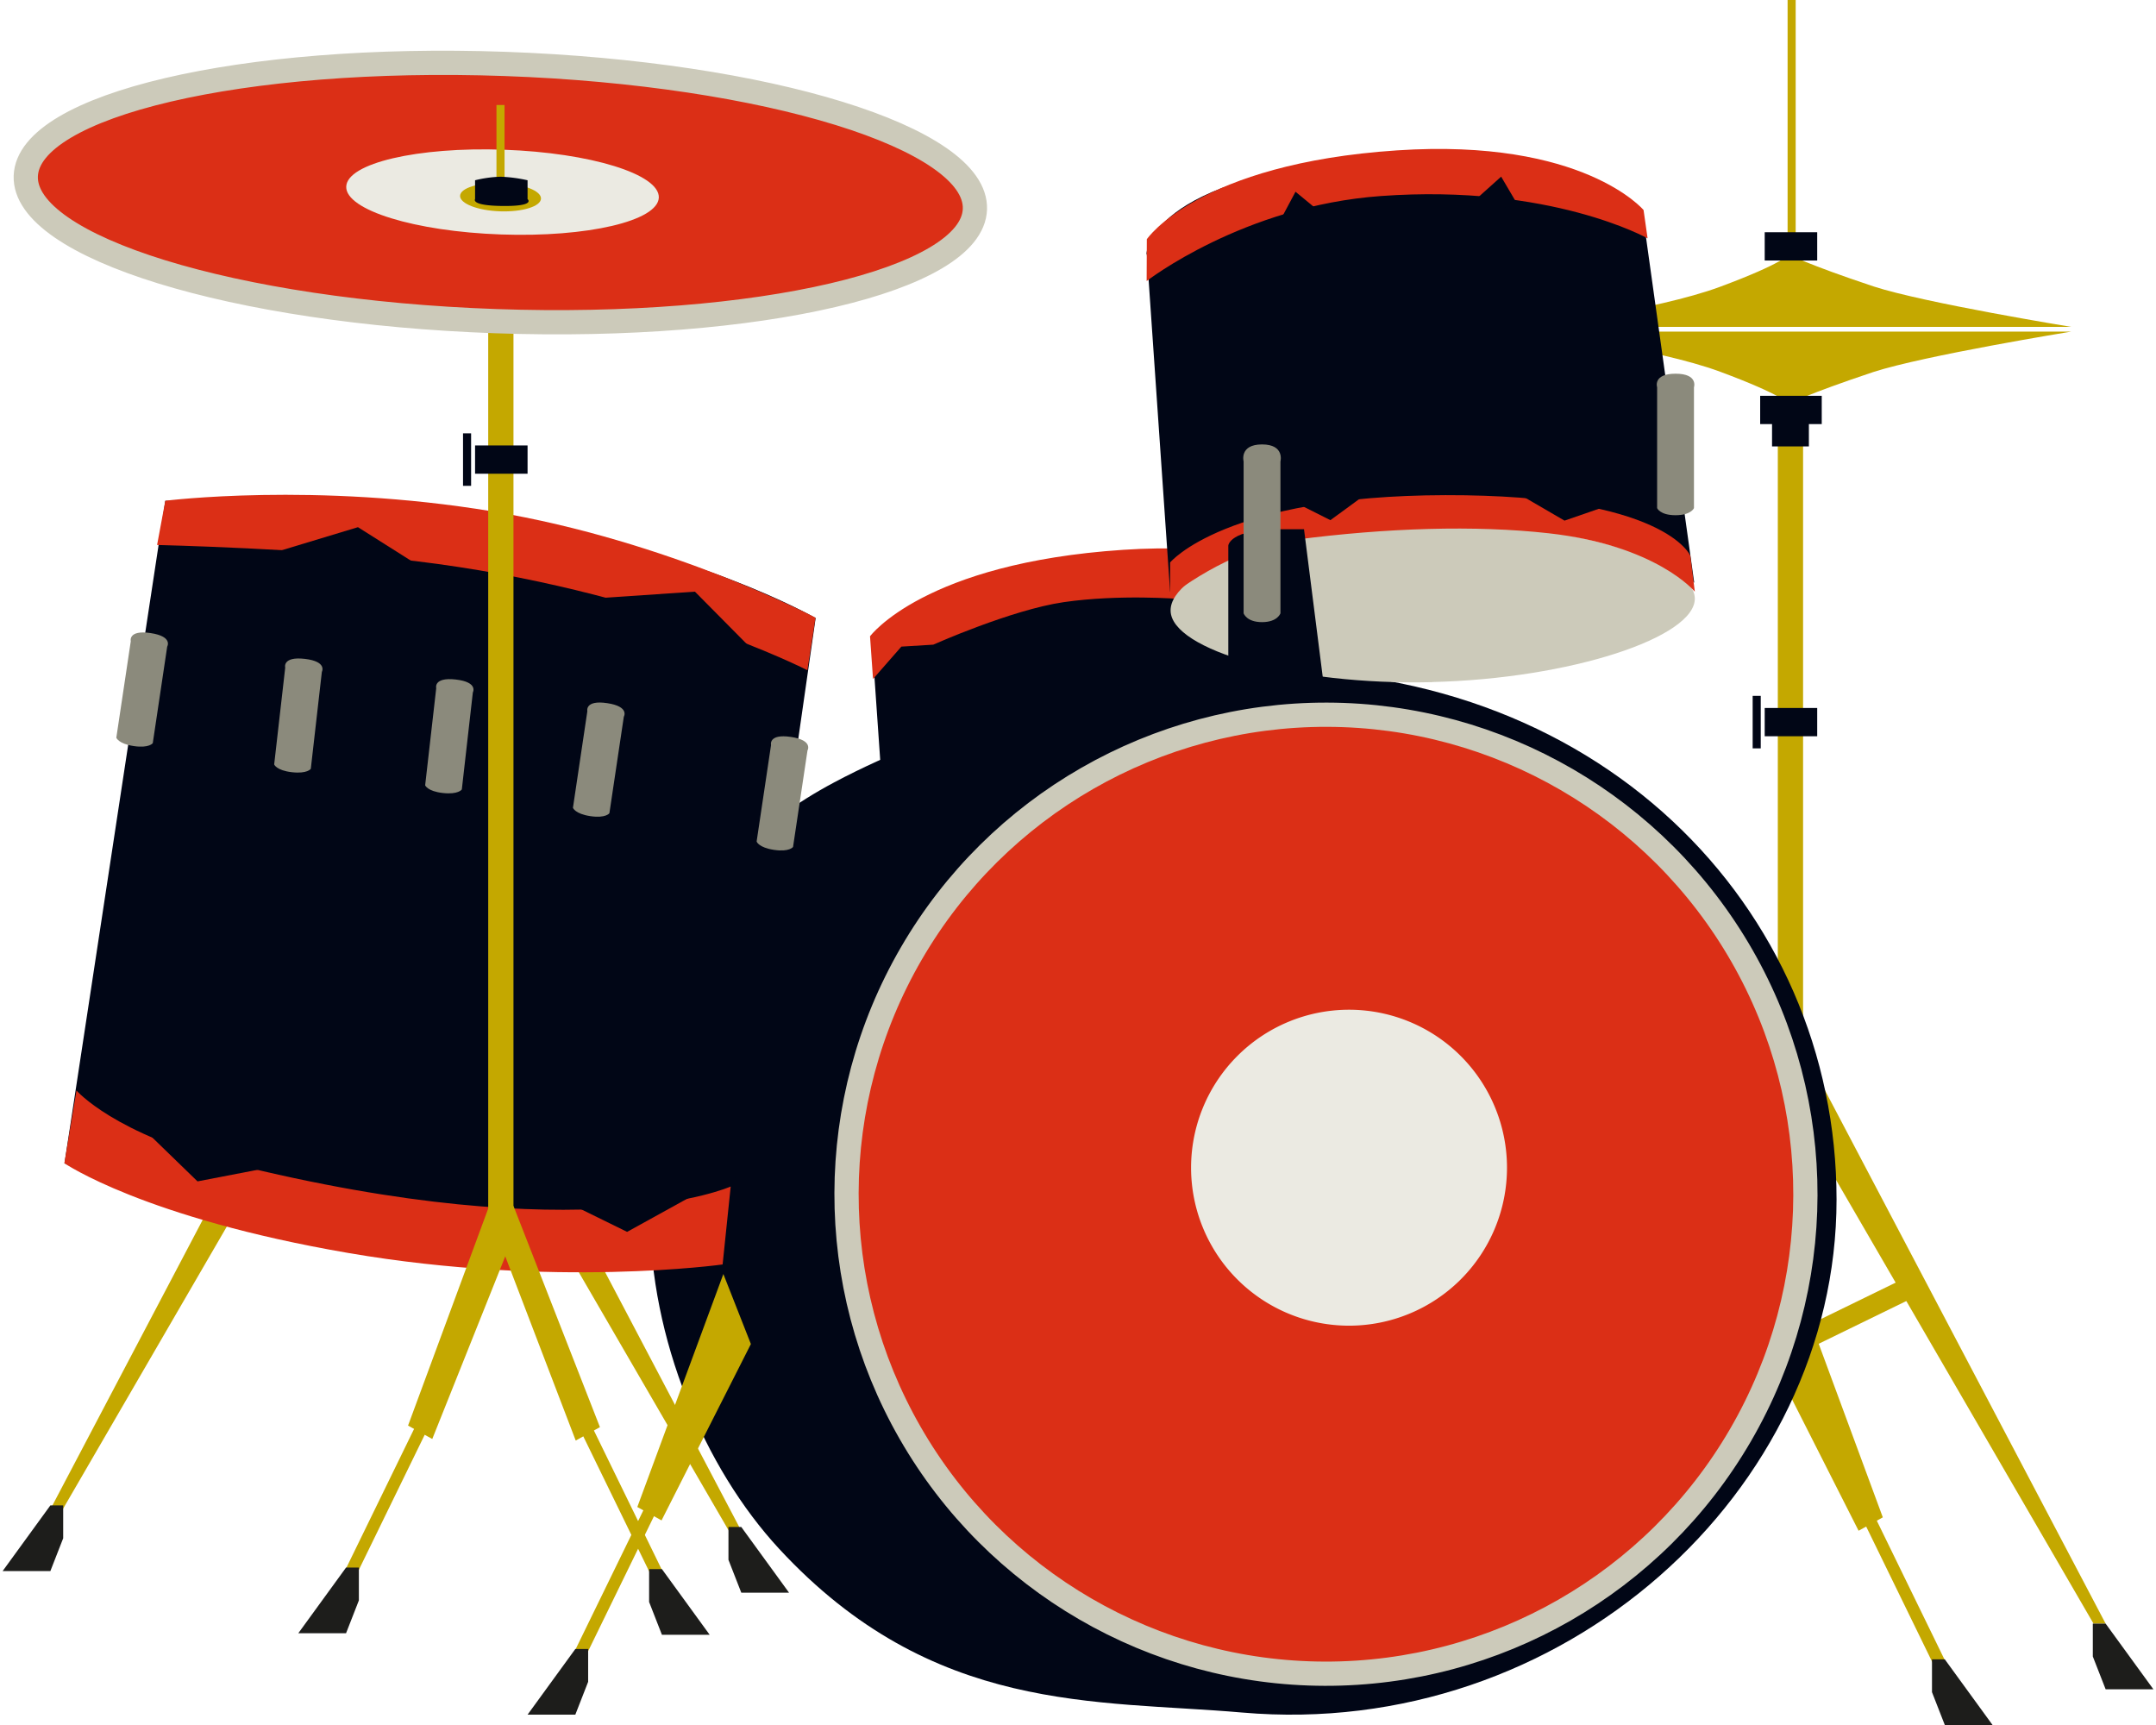
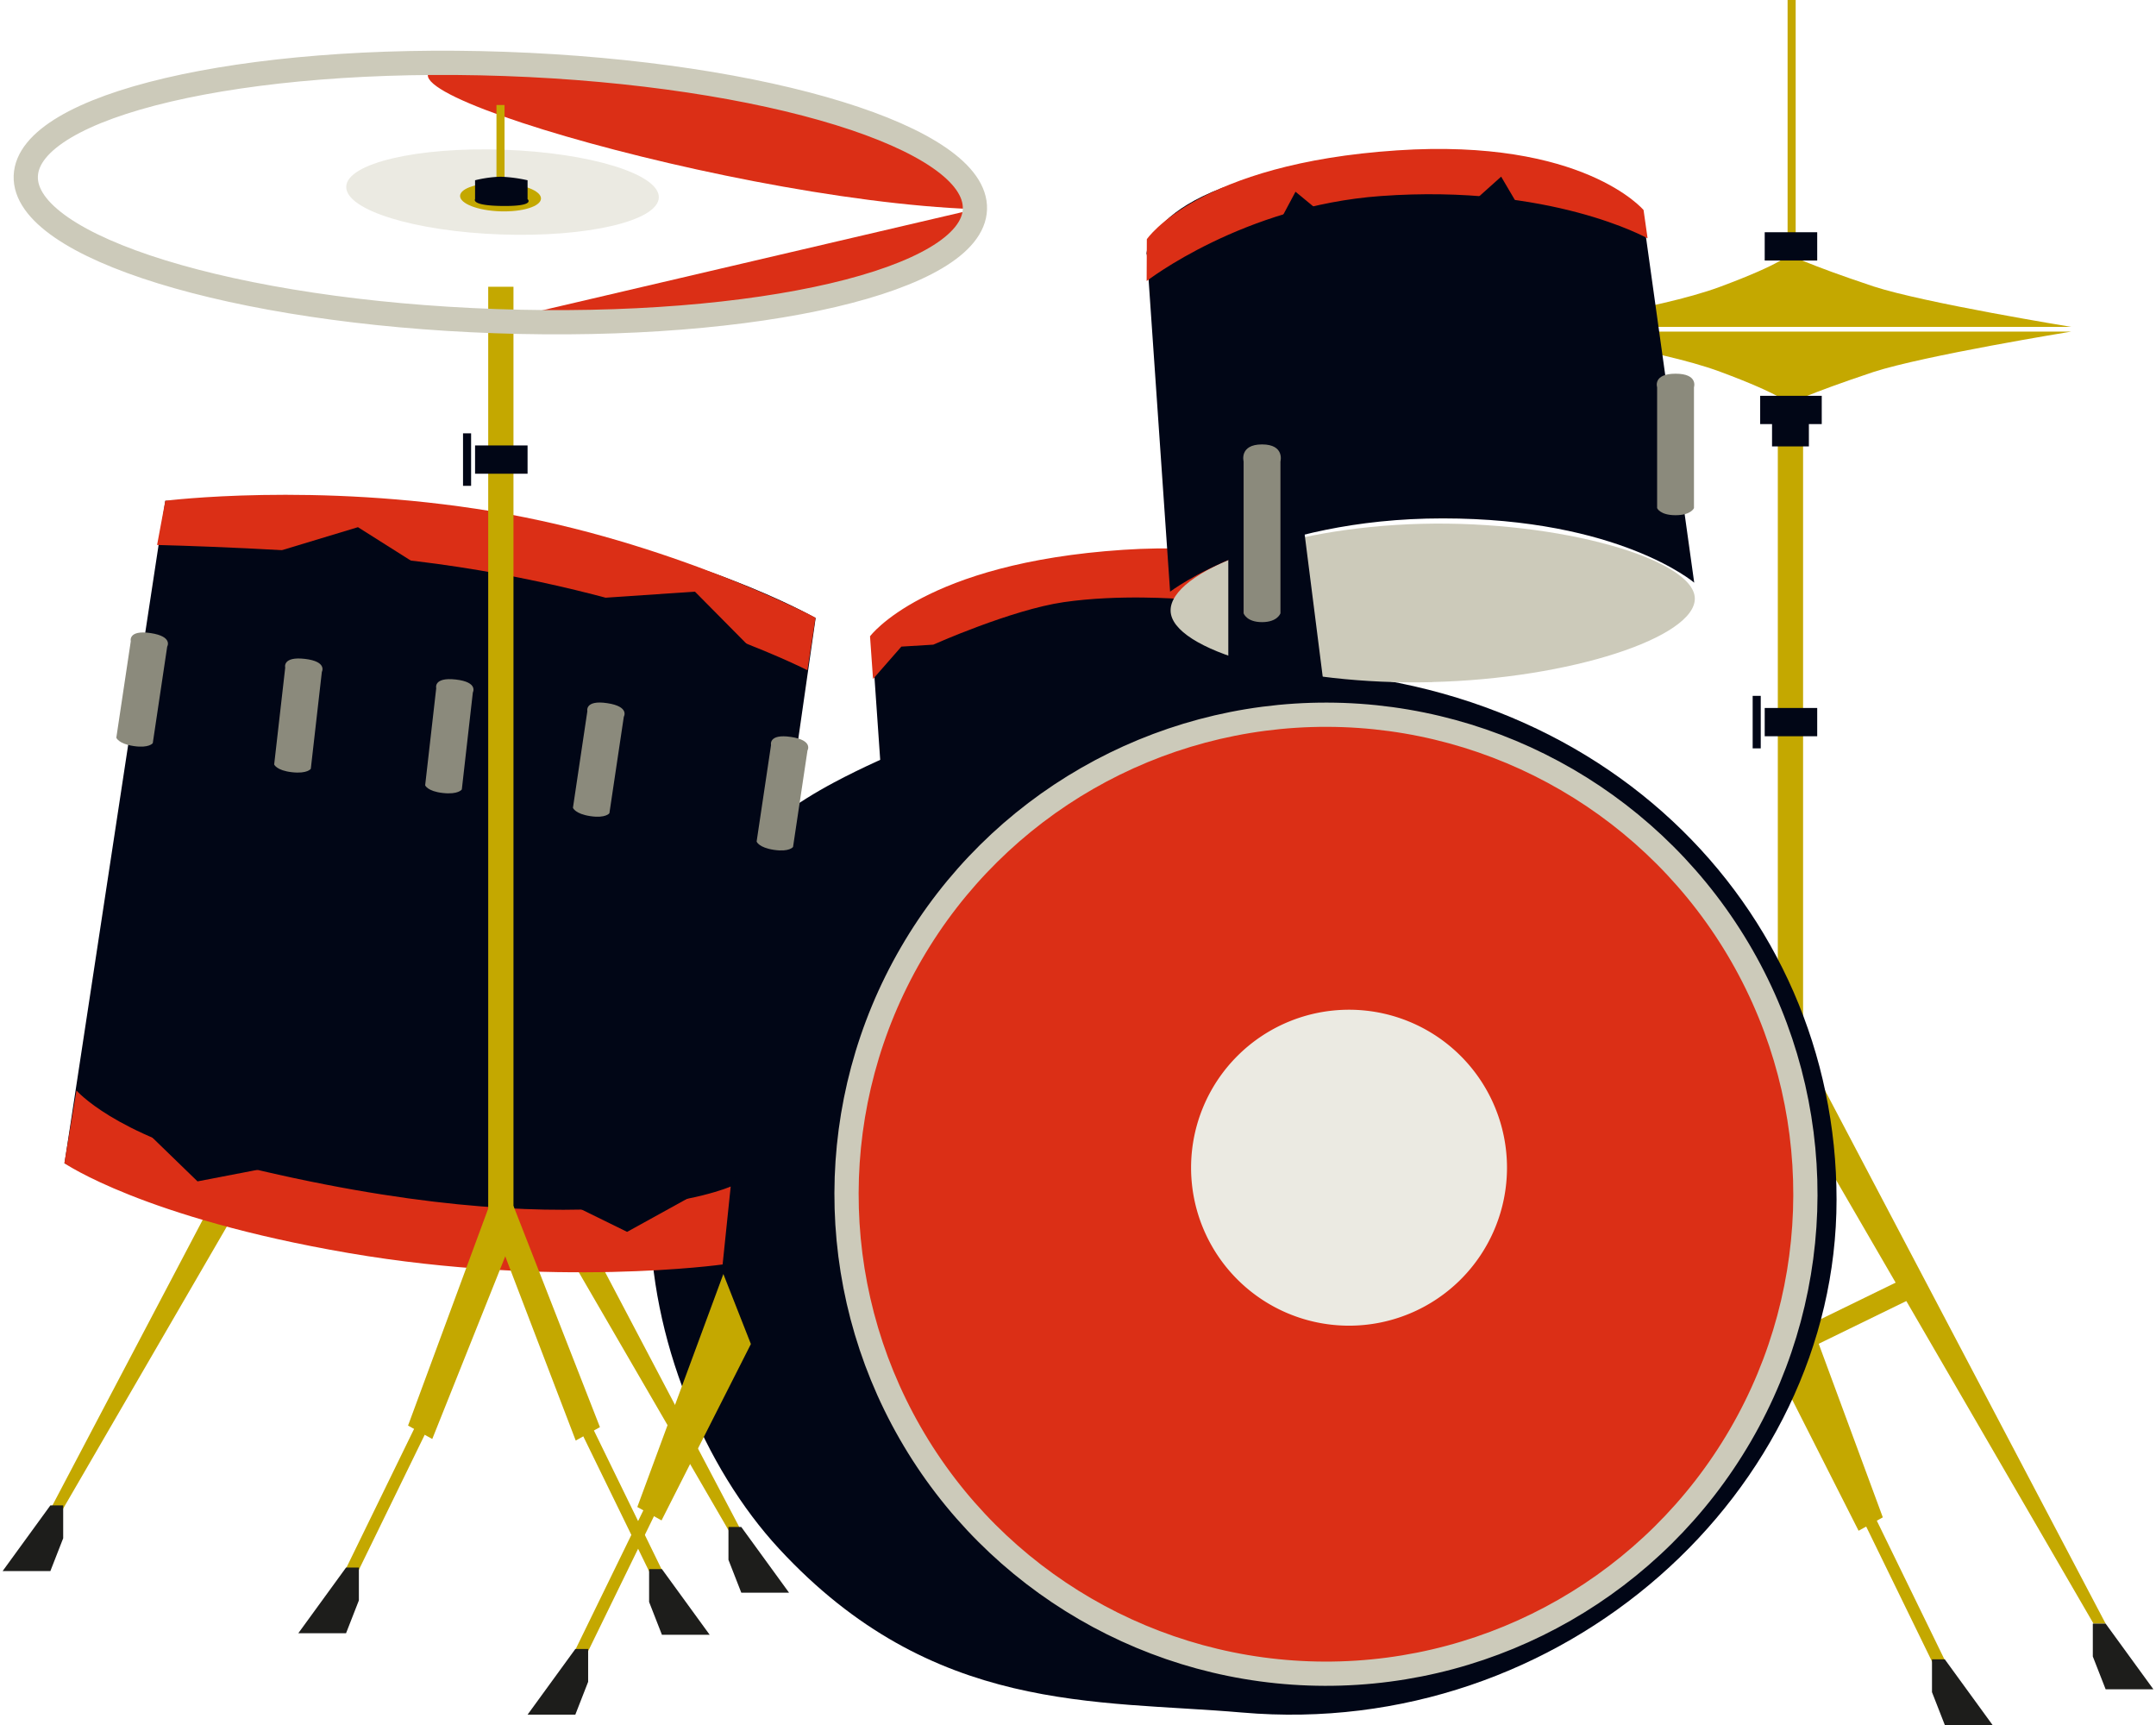
<svg xmlns="http://www.w3.org/2000/svg" id="Layer_1" data-name="Layer 1" viewBox="0 0 607.14 486.89" width="255" height="204">
  <defs>
    <clipPath id="clip-path" transform="translate(0 0)">
      <rect width="607.14" height="486.89" fill="none" />
    </clipPath>
  </defs>
  <title>about-1</title>
  <g clip-path="url(#clip-path)">
    <path d="M245.65,184.48l6.62,95.28s27.14-20.67,77-20.67,71,17.25,71,17.25L385.87,174.21s-10.26-21.7-75.24-16.78-65,27-65,27" transform="translate(0 0)" fill="#010616" />
    <path d="M244.86,179.6s15.21-20.68,71.46-24.41c52.54-3.48,69.55,16.85,69.55,16.85l1.14,8L359,166.59l-15.39,2-5.93-4.33-5.42,4.8s-17-1.38-32.72.9c-14.78,2.15-36.83,12-36.83,12l-9,.55-8,9.14Z" transform="translate(0 0)" fill="#db2f16" />
  </g>
  <polygon points="498.7 382.27 523.92 432.06 530.76 428.28 506.47 362.52 498.7 382.27" fill="#c4a800" />
  <rect x="537.25" y="426.31" width="3.42" height="54.23" transform="translate(-144.22 282.15) rotate(-26)" fill="#c4a800" />
  <rect x="507.56" y="367.59" width="32.25" height="5.99" transform="translate(-109.46 267.07) rotate(-26)" fill="#c4a800" />
  <polygon points="516.14 330.6 590.24 458.28 593.66 458.28 513.86 306.66 516.14 330.6" fill="#c4a800" />
  <polygon points="590.04 458.28 590.04 467.55 593.66 476.81 607.14 476.81 593.66 458.28 590.04 458.28" fill="#1d1d1b" />
  <polygon points="544.64 468.36 544.64 477.62 548.26 486.89 561.74 486.89 548.26 468.36 544.64 468.36" fill="#1d1d1b" />
  <rect x="501.12" y="107.16" width="7.13" height="192.66" fill="#c4a800" />
  <g clip-path="url(#clip-path)">
    <path d="M349.88,483.37C440.37,491.26,517.7,421,517.7,338.57S450.06,185.81,349.88,189.26c-38.08,1.31-84.57,15.3-115.1,31.55-43.74,23.28-52.05,56.9-52.05,121.6,0,35.54,15.34,71.91,36.48,94.76,43.32,46.8,89.52,42.61,130.67,46.2" transform="translate(0 0)" fill="#010616" />
    <path d="M504.21,71.83s5.06,2.72,23.89,9C542.37,85.5,584,92.27,584,92.27H430.63s36.1-4.6,54.2-11.33,19.38-9.11,19.38-9.11" transform="translate(0 0)" fill="#c4a800" />
    <path d="M504.21,114s5.06-2.72,23.89-9C542.37,100.36,584,93.59,584,93.59H430.63s36.1,4.61,54.2,11.33S504.21,114,504.21,114" transform="translate(0 0)" fill="#c4a800" />
    <path d="M403.56,192.51c39-.94,74.39-12.64,74.13-23.66s-38.12-22-77.16-21-71.08,13.54-70.82,24.57,34.82,21.06,73.85,20.12" transform="translate(0 0)" fill="#cccaba" />
    <path d="M323,71.72,329.57,167s27.14-20.68,76.95-20.68,71,18.14,71,18.14l-14.38-103s-10.26-21.69-75.24-16.78-65,27.05-65,27.05" transform="translate(0 0)" fill="#010616" />
  </g>
  <rect x="494.02" y="196.41" width="2.28" height="14.82" fill="#010616" />
  <rect x="129.97" y="122.31" width="2.28" height="14.82" fill="#010616" />
  <g clip-path="url(#clip-path)">
    <path d="M323,67.52s14.42-21.36,70.67-25.08c52.54-3.48,69.55,16.84,69.55,16.84l1.14,8S437,51.86,389.07,55.33c-38.85,2.81-66.12,24-66.12,24Z" transform="translate(0 0)" fill="#db2f16" />
-     <path d="M329.57,158.76s15.57-18.87,77.74-19,69.1,17.1,69.1,17.1L477.69,167s-10.75-13.08-41.31-16.49c-20.7-2.31-45.7-1.52-71.25,1.8-19.09,2.48-35.56,16-35.56,16Z" transform="translate(0 0)" fill="#db2f16" />
  </g>
  <rect x="497.42" y="199.83" width="14.82" height="7.98" fill="#010616" />
  <g clip-path="url(#clip-path)">
    <line x1="505.02" x2="505.02" y2="73.64" fill="none" stroke="#c4a800" stroke-width="2.28" />
  </g>
  <rect x="497.42" y="65.55" width="14.82" height="7.98" fill="#010616" />
  <rect x="496.14" y="111.72" width="17.38" height="7.98" fill="#010616" />
  <rect x="499.49" y="118.02" width="10.4" height="7.98" fill="#010616" />
  <rect x="79.75" y="323.56" width="5.99" height="32.25" transform="translate(-258.84 265.14) rotate(-64)" fill="#c4a800" />
  <polygon points="90.28 299.7 16.18 427.38 12.76 427.38 92.56 275.76 90.28 299.7" fill="#c4a800" />
  <polygon points="13.48 424.91 0 443.45 13.48 443.45 17.1 434.18 17.1 424.91 13.48 424.91" fill="#1d1d1b" />
  <rect x="123.13" y="342.78" width="32.25" height="5.99" transform="translate(-137.48 96.04) rotate(-26)" fill="#c4a800" />
  <polygon points="131.72 305.79 205.81 433.46 209.24 433.46 129.44 281.85 131.72 305.79" fill="#c4a800" />
  <polyline points="204.9 431 208.52 431 222 449.54 208.52 449.54 204.9 440.27" fill="#1d1d1b" />
  <polygon points="211.23 379.36 186.01 429.14 179.17 425.36 203.46 359.6 211.23 379.36" fill="#c4a800" />
  <rect x="143.85" y="448.8" width="54.23" height="3.42" transform="translate(-308.9 406.69) rotate(-64)" fill="#c4a800" />
  <polyline points="165.29 465.44 161.67 465.44 148.19 483.97 161.67 483.97 165.29 474.7" fill="#1d1d1b" />
  <g clip-path="url(#clip-path)">
    <path d="M45.93,141.36s40.95-.71,94.58,6,89,27.09,89,27.09l-26.22,182.4s-63.76.9-99.18-3.42c-46.74-5.7-86.64-25.08-86.64-25.08Z" transform="translate(0 0)" fill="#010616" />
    <path d="M45.93,141.34s42.18-5.33,92.34,3,91.2,30,91.2,30l-2.28,14.84s-44.46-22.82-110.58-30.8c-29.18-3.52-73-4.56-73-4.56Z" transform="translate(0 0)" fill="#db2f16" />
    <path d="M17.43,328.32s22.4,15.44,80.27,25.36,105.55,3.22,105.55,3.22l2.28-22s-41,18.5-141.36-6.58c-32.62-8.15-43.32-20.52-43.32-20.52Z" transform="translate(0 0)" fill="#db2f16" />
  </g>
  <polygon points="73.06 157.04 100.31 148.8 119.28 160.79 73.06 157.04" fill="#010616" />
  <polygon points="167.04 168.91 195.44 167 211.23 182.95 167.04 168.91" fill="#010616" />
  <polygon points="359.17 64.98 364.97 54.12 372.92 60.68 359.17 64.98" fill="#010616" />
  <polygon points="413.85 58.08 423.02 49.86 428.24 58.74 413.85 58.08" fill="#010616" />
  <polygon points="360.82 139.78 374.82 146.82 387.36 137.64 360.82 139.78" fill="#010616" />
  <polygon points="428.4 139.67 440.91 146.95 455.76 141.82 428.4 139.67" fill="#010616" />
  <g clip-path="url(#clip-path)">
    <path d="M346,154v43.7h27.5l-6.13-48.32h-6.58C346.25,149.34,346,154,346,154" transform="translate(0 0)" fill="#010616" />
    <path d="M373.54,472.4A135.34,135.34,0,1,0,238.2,337.06,135.35,135.35,0,0,0,373.54,472.4" transform="translate(0 0)" fill="#db2f16" />
    <circle cx="373.54" cy="337.06" r="135.34" transform="translate(35.53 709.73) rotate(-89.85)" fill="none" stroke="#cccaba" stroke-width="6.84" />
    <path d="M380.08,374.18a44.59,44.59,0,1,0-44.59-44.59,44.59,44.59,0,0,0,44.59,44.59" transform="translate(0 0)" fill="#ebeae2" />
    <path d="M350.32,130.25V173.1s.8,2.5,5.2,2.5,5.2-2.5,5.2-2.5V130.25s1.28-4.81-5.2-4.81-5.2,4.81-5.2,4.81" transform="translate(0 0)" fill="#8b8a7c" />
    <path d="M467.05,109.31v34.11s.8,2,5.2,2,5.2-2,5.2-2V109.31s1.28-3.83-5.2-3.83-5.2,3.83-5.2,3.83" transform="translate(0 0)" fill="#8b8a7c" />
    <path d="M36.18,181,32.1,208.22s.56,1.71,4.91,2.36,5.38-.82,5.38-.82l4.07-27.24s1.73-2.87-4.68-3.83-5.6,2.29-5.6,2.29" transform="translate(0 0)" fill="#8b8a7c" />
    <path d="M79.78,188.41l-3.12,27.36s.62,1.69,5,2.19S87,217,87,217l3.12-27.36s1.62-2.93-4.82-3.67-5.52,2.49-5.52,2.49" transform="translate(0 0)" fill="#8b8a7c" />
    <path d="M122.4,194.28l-3.12,27.37s.61,1.69,5,2.18,5.35-1,5.35-1l3.11-27.37s1.63-2.93-4.81-3.66-5.52,2.48-5.52,2.48" transform="translate(0 0)" fill="#8b8a7c" />
    <path d="M165.06,200.77,161,228s.56,1.71,4.91,2.36,5.38-.82,5.38-.82l4.07-27.24s1.73-2.87-4.69-3.83-5.6,2.29-5.6,2.29" transform="translate(0 0)" fill="#8b8a7c" />
    <path d="M216.92,210.29l-4.07,27.24s.55,1.7,4.9,2.35,5.38-.82,5.38-.82l4.08-27.24s1.72-2.87-4.69-3.82-5.6,2.29-5.6,2.29" transform="translate(0 0)" fill="#8b8a7c" />
  </g>
  <rect x="137.08" y="80.94" width="7.13" height="266.76" fill="#c4a800" />
  <rect x="133.37" y="125.73" width="14.82" height="7.98" fill="#010616" />
  <polygon points="143.7 350.08 121.29 406.16 114.45 402.38 138.74 336.62 143.7 350.08" fill="#c4a800" />
  <rect x="79.13" y="425.82" width="54.23" height="3.42" transform="translate(-324.59 335.61) rotate(-64)" fill="#c4a800" />
  <polyline points="100.57 442.45 96.95 442.45 83.47 460.99 96.95 460.99 100.57 451.72" fill="#1d1d1b" />
  <polygon points="140.16 350.08 161.78 406.6 168.62 402.82 144.2 340.35 140.16 350.08" fill="#c4a800" />
  <rect x="175.11" y="400.85" width="3.42" height="54.23" transform="translate(-169.71 120.83) rotate(-26)" fill="#c4a800" />
  <polyline points="182.5 442.89 186.12 442.89 199.6 461.43 186.12 461.43 182.5 452.16" fill="#1d1d1b" />
  <g clip-path="url(#clip-path)">
-     <path d="M139.24,90.65c74,2.59,134.53-11.57,135.23-31.61s-58.71-38.38-132.7-41S7.24,29.64,6.54,49.69s58.71,38.38,132.7,41" transform="translate(0 0)" fill="#db2f16" />
+     <path d="M139.24,90.65c74,2.59,134.53-11.57,135.23-31.61s-58.71-38.38-132.7-41s58.71,38.38,132.7,41" transform="translate(0 0)" fill="#db2f16" />
    <path d="M139.24,90.65c74,2.59,134.53-11.57,135.23-31.61s-58.71-38.38-132.7-41S7.24,29.64,6.54,49.69,65.25,88.07,139.24,90.65Z" transform="translate(0 0)" fill="none" stroke="#cccaba" stroke-width="6.84" />
    <path d="M140.69,66.18c24.37.85,44.32-3.82,44.55-10.42s-19.34-12.64-43.72-13.5S97.2,46.08,97,52.68s19.34,12.65,43.72,13.5" transform="translate(0 0)" fill="#ebeae2" />
    <path d="M140.42,59.65c-6.3-.22-11.35-2.18-11.28-4.38s5.26-3.81,11.56-3.59,11.35,2.18,11.28,4.38-5.25,3.81-11.56,3.59" transform="translate(0 0)" fill="#c4a800" />
  </g>
  <line x1="140.55" y1="29.64" x2="140.55" y2="55.33" fill="none" stroke="#c4a800" stroke-width="2.28" />
  <g clip-path="url(#clip-path)">
    <path d="M133.37,50.88V56.2s-1.4,1.87,7.93,1.94,6.89-1.94,6.89-1.94V50.88a41.46,41.46,0,0,0-7.64-1,34.08,34.08,0,0,0-7.18,1" transform="translate(0 0)" fill="#010616" />
  </g>
  <polygon points="35.1 314.13 55.02 333.45 78.42 328.94 35.1 314.13" fill="#010616" />
  <polygon points="151.38 335.47 176.29 347.7 197.16 336.18 151.38 335.47" fill="#010616" />
  <g clip-path="url(#clip-path)">
    <path d="M423.11,153.93" transform="translate(0 0)" fill="#1d1d1b" />
  </g>
  <path d="M423.11,153.93" transform="translate(0 0)" fill="none" stroke="#010616" stroke-width="6.84" />
  <g clip-path="url(#clip-path)">
    <path d="M429,144.75" transform="translate(0 0)" fill="#1d1d1b" />
  </g>
  <path d="M429,144.75" transform="translate(0 0)" fill="none" stroke="#010616" stroke-width="6.84" />
</svg>